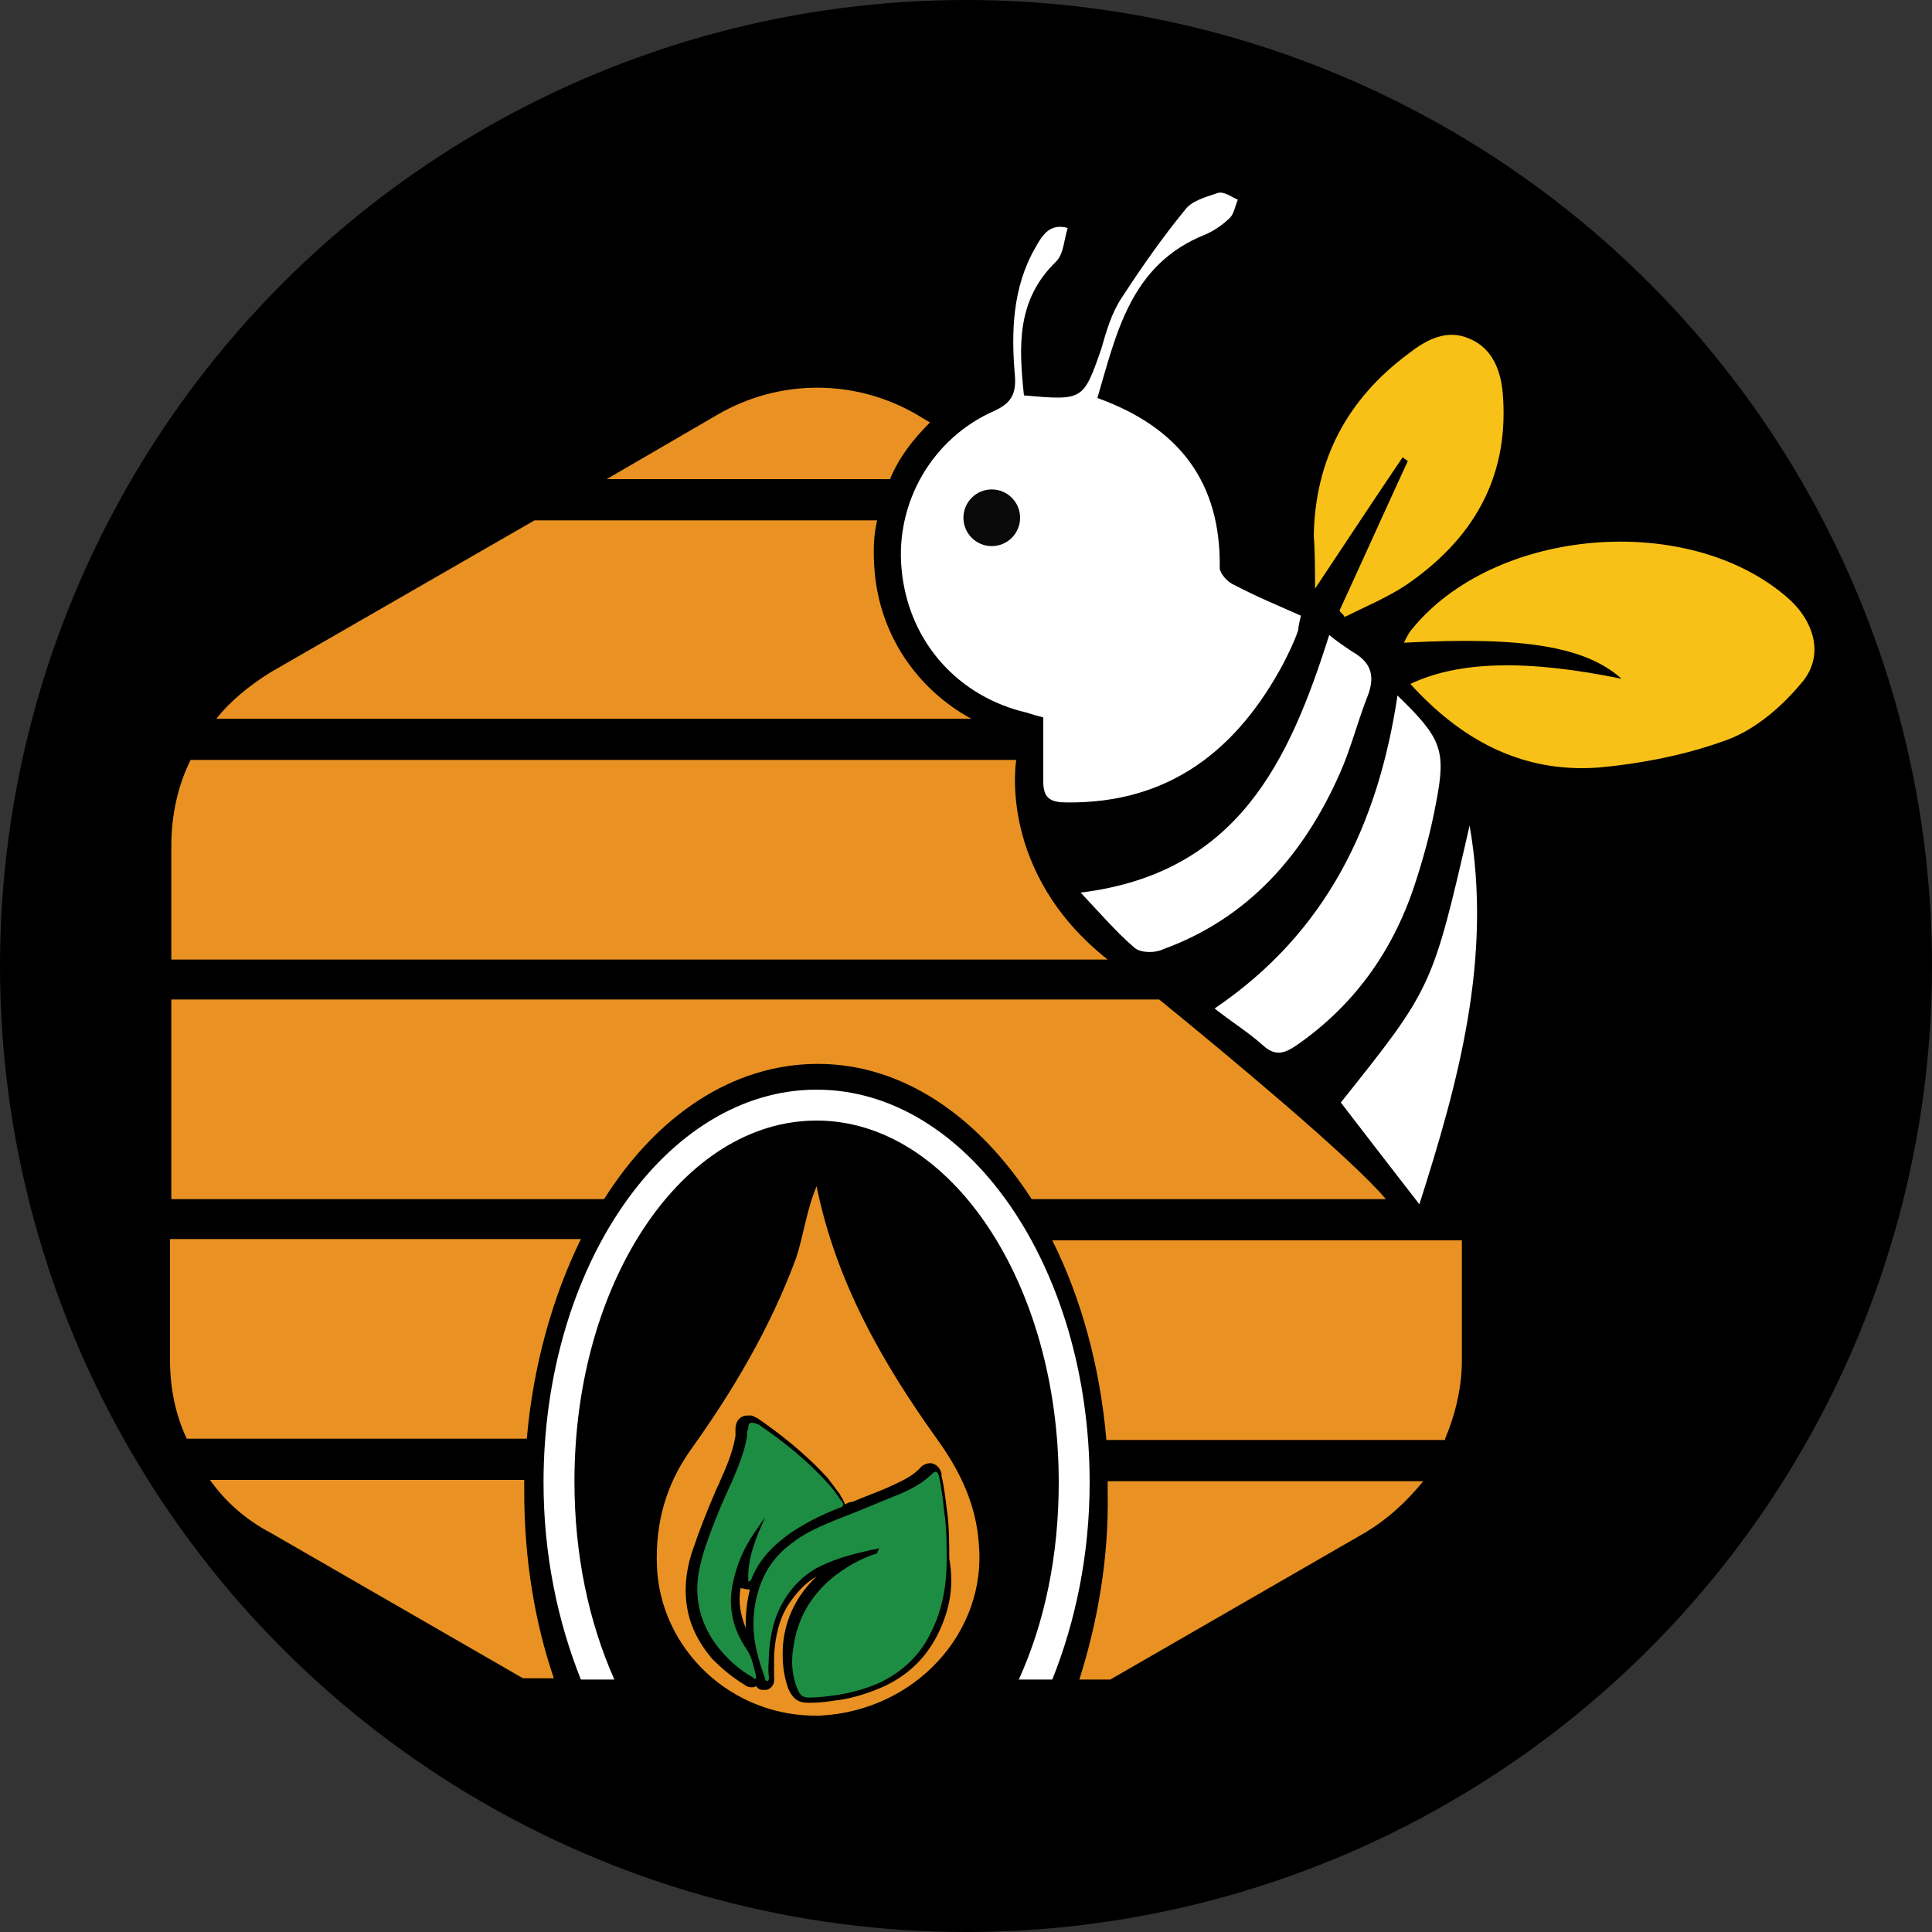
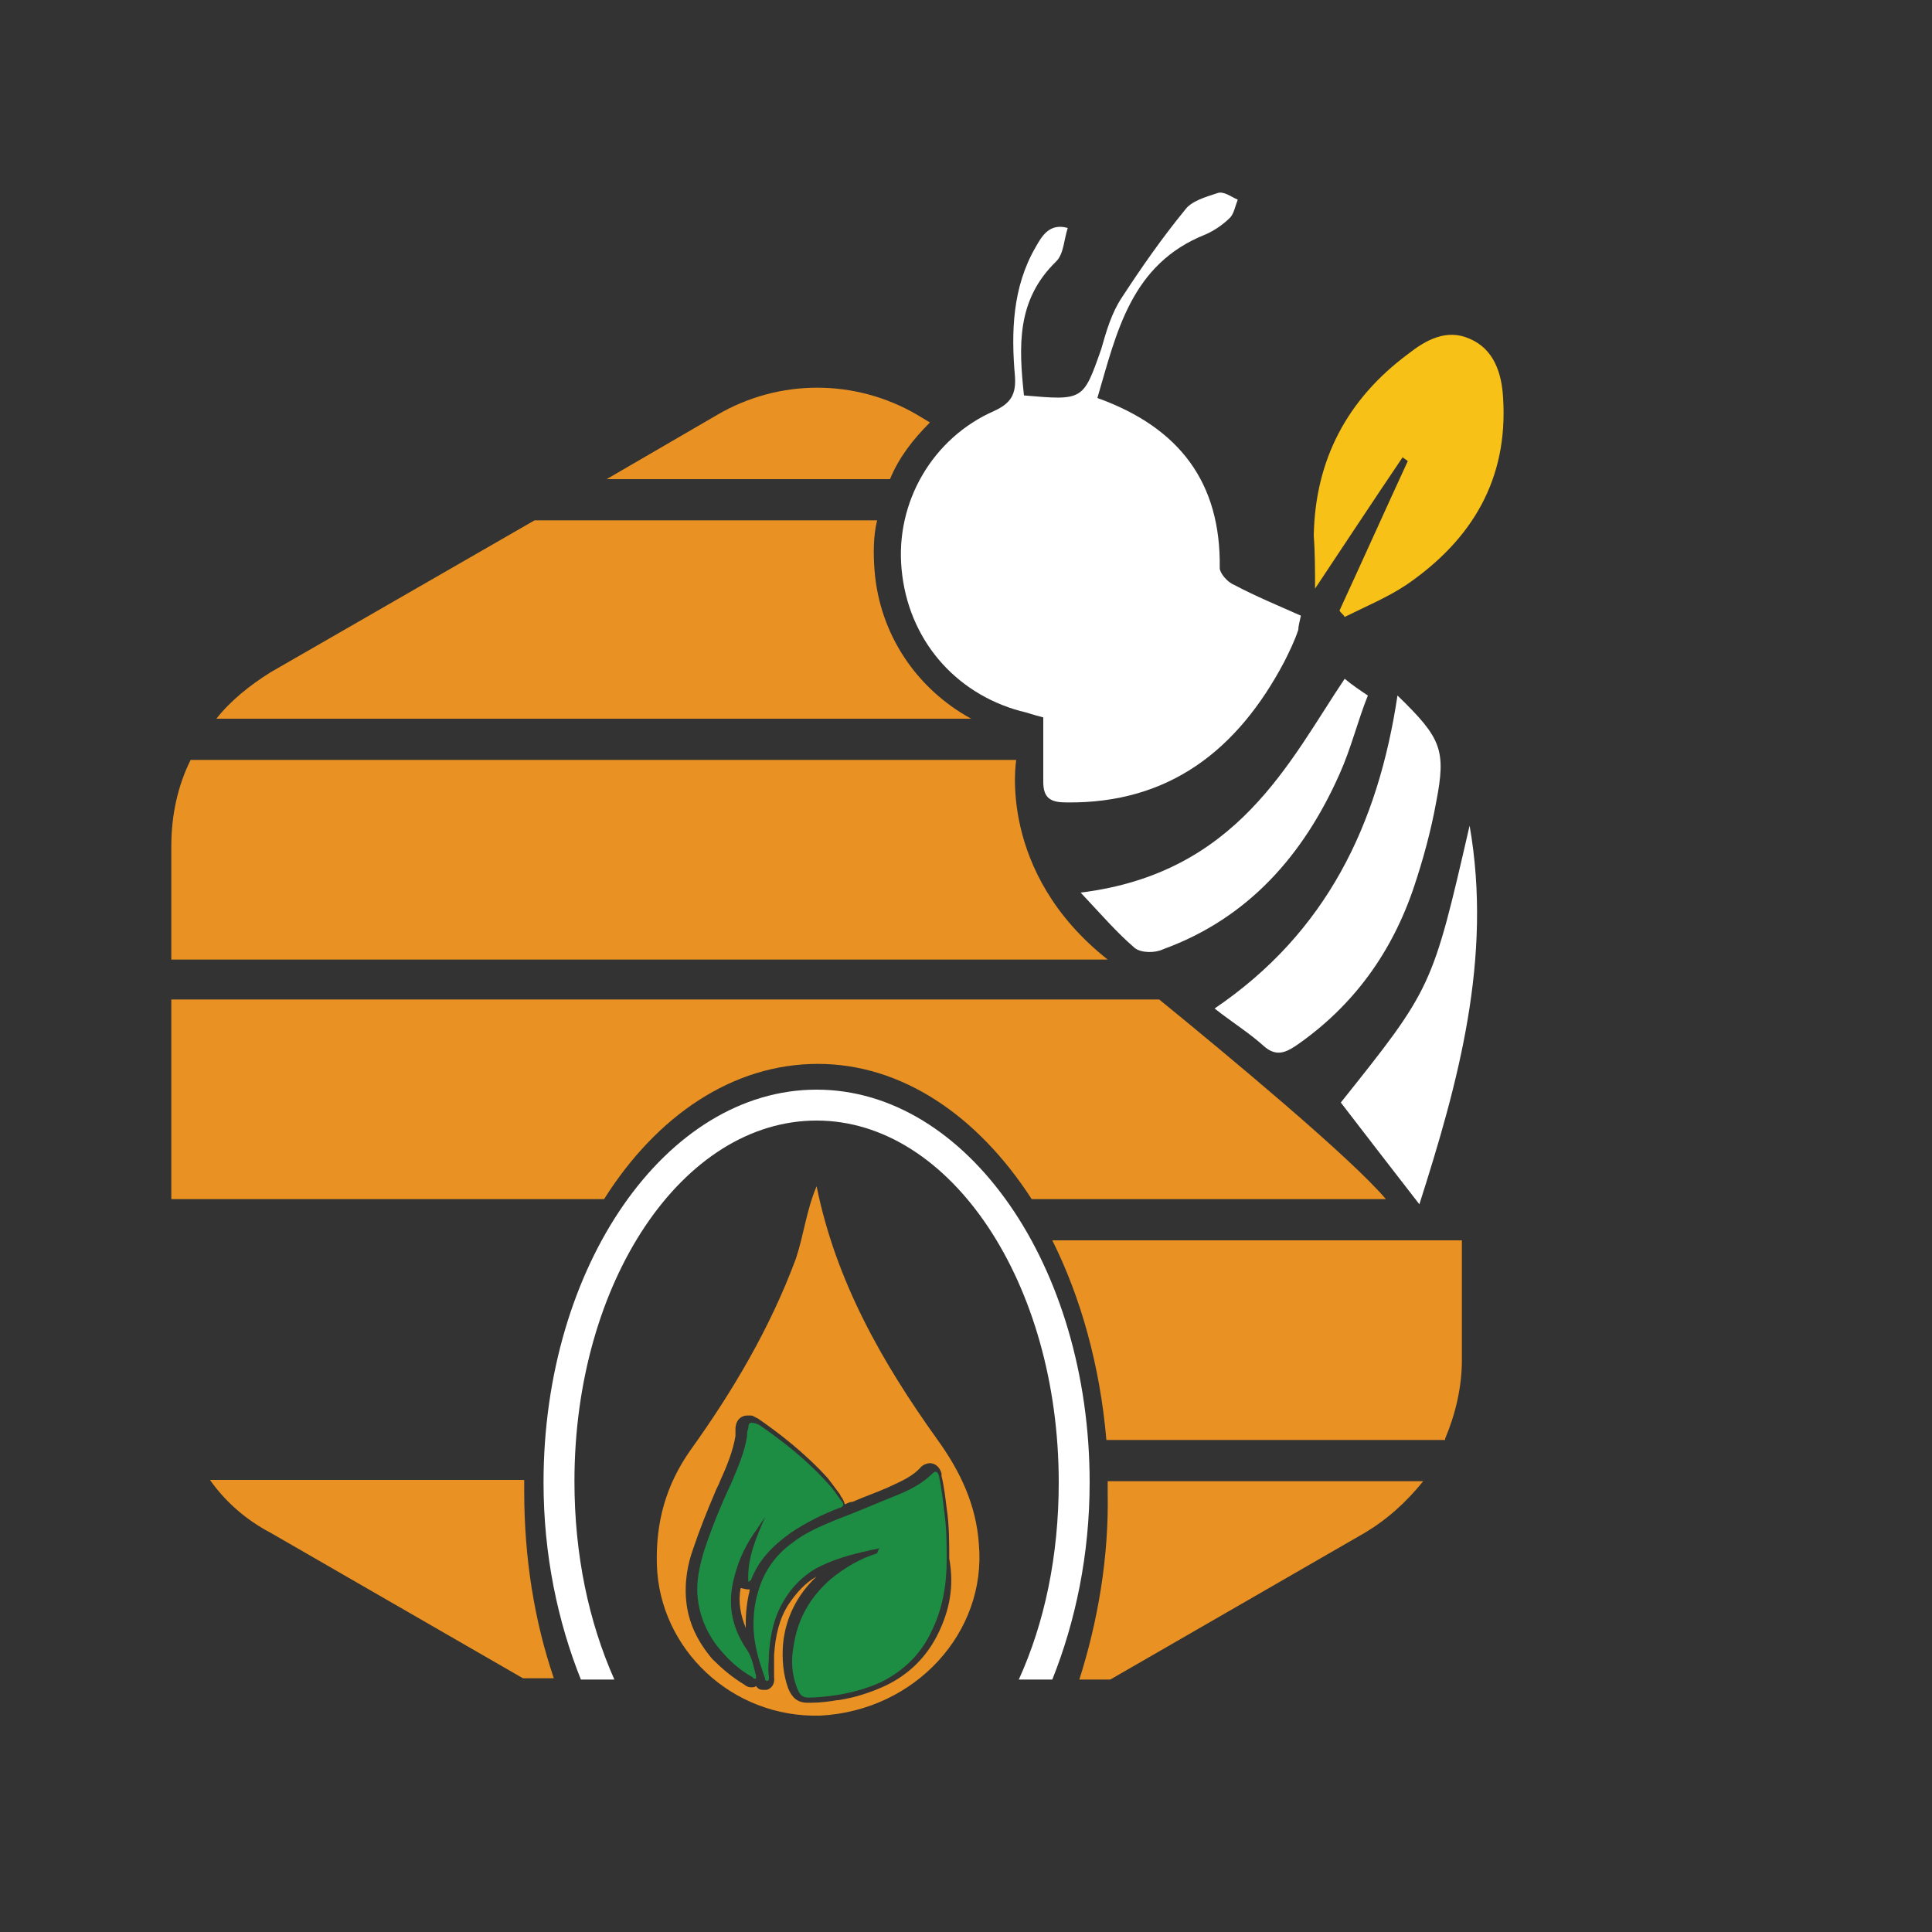
<svg xmlns="http://www.w3.org/2000/svg" version="1.1" id="Layer_1" x="0px" y="0px" viewBox="0 0 150 150" style="enable-background:new 0 0 150 150;" xml:space="preserve">
  <rect x="0" y="0" width="150" height="150" fill="#333333" stroke="none" />
  <style type="text/css">
	.st0{fill:#FFFFFF;}
	.st1{fill:#F8C117;}
	.st2{fill:#1E8D44;}
	.st3{fill:#E99223;}
	.st4{fill:none;}
	.st5{fill:#090909;}
</style>
-   <circle cx="75" cy="75" r="75" />
  <g>
    <path class="st0" d="M101,47.8c-1.8-0.8-3.5-1.5-5.2-2.4c-0.5-0.2-1.1-0.9-1.1-1.3c0.1-6.6-3.1-10.9-9.5-13.2   c1.5-5.1,2.6-10.4,8.4-12.7c0.7-0.3,1.4-0.8,1.9-1.3c0.3-0.3,0.4-0.9,0.6-1.4c-0.5-0.2-1.1-0.7-1.6-0.5c-0.9,0.3-2,0.6-2.5,1.3   c-1.8,2.2-3.4,4.5-4.9,6.8c-0.8,1.2-1.2,2.6-1.6,4c-1.4,4-1.4,4-6,3.6c-0.4-3.8-0.6-7.4,2.5-10.4c0.6-0.6,0.6-1.7,0.9-2.6   c-1.4-0.4-2,0.6-2.5,1.5c-1.8,3.1-1.9,6.6-1.6,10c0.1,1.4-0.3,2.1-1.6,2.7c-4.8,2.1-7.7,7.1-7.2,12.3c0.5,5.4,4.1,9.6,9.2,11   c0.5,0.1,1,0.3,1.8,0.5c0,1.7,0,3.3,0,5c0,1.3,0.6,1.6,1.8,1.6c8,0.1,13.3-4.1,16.9-10.9c0.4-0.8,0.8-1.6,1.1-2.5   C100.8,48.6,100.9,48.3,101,47.8z" />
-     <path class="st1" d="M109,49.9c9.3-0.5,14.1,0.3,16.9,2.8c-7.3-1.5-12.6-1.4-16.4,0.4c3.9,4.3,8.6,6.9,14.5,6.5   c3.4-0.3,7-1,10.2-2.2c2.1-0.8,4.1-2.5,5.6-4.3c1.8-2,1.2-4.6-0.8-6.5c-7.7-7-23.1-5.7-29.5,2.4C109.3,49.3,109.2,49.5,109,49.9z" />
    <path class="st1" d="M102.1,45.7c2.2-3.3,4.5-6.8,6.8-10.2c0.1,0.1,0.3,0.2,0.4,0.3c-1.8,3.9-3.5,7.7-5.3,11.6   c0.1,0.2,0.3,0.3,0.4,0.5c1.6-0.8,3.3-1.5,4.8-2.5c5.1-3.5,7.9-8.2,7.5-14.5c-0.1-1.9-0.7-3.8-2.6-4.6c-1.8-0.8-3.4,0.1-4.8,1.2   c-4.7,3.5-7.2,8.2-7.3,14.1C102.1,42.9,102.1,44.4,102.1,45.7z" />
    <path class="st0" d="M94.3,78.3c1.4,1.1,2.7,1.9,3.8,2.9c0.9,0.8,1.6,0.6,2.5,0c4.5-3.1,7.5-7.3,9.2-12.4c0.7-2.1,1.3-4.3,1.7-6.5   c0.8-4.1,0.4-5-3-8.3C107,64,103,72.4,94.3,78.3z" />
-     <path class="st0" d="M83.9,69.3c1.6,1.7,2.8,3.1,4.2,4.3c0.5,0.4,1.6,0.4,2.2,0.1c6.6-2.4,10.9-7.3,13.7-13.6   c0.9-2,1.4-4.1,2.2-6.1c0.6-1.6,0.2-2.6-1.2-3.4c-0.6-0.4-1.2-0.8-1.8-1.3C100.1,59.1,96.1,67.8,83.9,69.3z" />
+     <path class="st0" d="M83.9,69.3c1.6,1.7,2.8,3.1,4.2,4.3c0.5,0.4,1.6,0.4,2.2,0.1c6.6-2.4,10.9-7.3,13.7-13.6   c0.9-2,1.4-4.1,2.2-6.1c-0.6-0.4-1.2-0.8-1.8-1.3C100.1,59.1,96.1,67.8,83.9,69.3z" />
    <path class="st0" d="M104.1,85.6c2,2.6,4,5.2,6.1,7.9c3-9.4,5.7-19.1,3.9-29.4C111.2,76.7,111.2,76.7,104.1,85.6z" />
    <g>
      <path class="st2" d="M68.3,120.2c-0.3,0.1-0.6,0.1-0.9,0.2c-1.4,0.3-2.8,0.7-4.1,1.4c-1,0.6-1.8,1.4-2.4,2.4    c-0.8,1.3-1.1,2.7-1.2,4.2c0,0.6-0.1,1.2,0,1.8c0,0.1,0,0.3-0.1,0.3c-0.2,0-0.2-0.1-0.2-0.2c-0.5-1.4-0.9-2.7-0.9-4.2    c0-0.8,0.1-1.6,0.3-2.3c0.4-1.6,1.3-3,2.7-4c1-0.8,2.2-1.3,3.4-1.8c1.6-0.6,3.2-1.3,4.7-1.9c1-0.4,2-0.9,2.8-1.7    c0.2-0.2,0.4-0.2,0.5,0.2c0.2,0.9,0.3,1.8,0.4,2.7c0.2,1.3,0.2,2.6,0.2,3.8c0,1.9-0.3,3.8-1.2,5.6c-0.8,1.7-2.1,3-3.9,3.9    c-1.1,0.5-2.2,0.8-3.4,1c-0.7,0.1-1.5,0.2-2.2,0.2c-0.5,0-0.7-0.2-0.9-0.7c-0.4-1-0.5-2.1-0.3-3.2c0.3-2.2,1.3-3.9,2.9-5.3    c1.1-0.9,2.3-1.6,3.6-2C68.2,120.3,68.2,120.3,68.3,120.2C68.3,120.2,68.3,120.2,68.3,120.2z" />
      <g>
        <path class="st3" d="M58,123.4l-0.5-0.1l0,0c-0.2,1.1,0,2.1,0.4,3.1c0-0.1,0-0.3,0-0.4c0-0.8,0.1-1.7,0.3-2.5c0,0,0-0.1,0-0.1     C58.1,123.4,58.1,123.4,58,123.4C58.1,123.4,58.1,123.4,58,123.4z" />
        <path class="st3" d="M76,119.9c-0.2-3-1.4-5.6-3.2-8.1c-4.3-6-7.9-12.3-9.4-19.7c-0.8,1.9-1,3.8-1.6,5.6     c-2,5.4-4.9,10.3-8.2,14.9c-1.9,2.7-2.7,5.6-2.6,8.9c0.2,6.5,5.8,11.9,12.7,11.7C71.1,132.8,76.6,126.7,76,119.9z M72.9,126.7     c-0.9,1.9-2.3,3.3-4.2,4.2c-1.1,0.5-2.3,0.9-3.6,1.1l-0.1,0c-0.6,0.1-1.3,0.2-2,0.2c-0.1,0-0.2,0-0.3,0c-0.8,0-1.2-0.4-1.5-1.1     c-0.4-1.1-0.5-2.3-0.4-3.5c0.2-2,1.1-3.8,2.6-5.2c-0.9,0.5-1.6,1.3-2.2,2.2c-0.7,1.1-1,2.4-1.1,3.9l0,0.1c0,0.6,0,1.1,0,1.6     c0.1,0.8-0.5,1-0.6,1c-0.1,0-0.1,0-0.2,0c-0.2,0-0.4,0-0.6-0.3c-0.1,0.1-0.2,0.1-0.4,0.1c-0.2,0-0.4-0.1-0.5-0.2     c-1-0.6-1.8-1.3-2.5-2c-1.1-1.3-1.8-2.7-2-4.3c-0.2-1.6,0.1-3.1,0.5-4.2c0.5-1.5,1.1-3,1.7-4.4c0.1-0.3,0.3-0.6,0.4-0.9     c0.5-1.1,1-2.3,1.2-3.5c0-0.2,0-0.3,0-0.5c0-0.9,0.6-1.1,0.9-1.1c0.1,0,0.2,0,0.3,0c0.2,0,0.4,0.2,0.5,0.2     c1.6,1.1,3.7,2.7,5.5,4.7c0.3,0.4,0.6,0.8,0.9,1.2l0.1,0.2c0.1,0.1,0.2,0.3,0.3,0.6c0.2-0.1,0.4-0.2,0.6-0.2     c0.9-0.4,1.8-0.7,2.7-1.1c1.1-0.5,2-0.9,2.6-1.6c0.2-0.2,0.5-0.3,0.7-0.3c0.2,0,0.7,0.1,0.9,0.8l0,0.2c0.2,0.8,0.3,1.7,0.4,2.5     c0.2,1.3,0.2,2.7,0.2,3.9C74.1,123.2,73.7,125,72.9,126.7z" />
      </g>
      <path class="st2" d="M58.1,122.8c-0.1-1.8,0.6-3.4,1.3-5c-0.3,0.4-0.6,0.9-0.9,1.3c-0.8,1.2-1.3,2.4-1.6,3.8    c-0.4,1.9,0,3.6,1.1,5.2c0.4,0.6,0.5,1.3,0.7,2c0,0.1,0,0.2,0,0.2c-0.1,0.1-0.2,0-0.3-0.1c-0.9-0.5-1.7-1.2-2.3-1.9    c-1-1.1-1.7-2.5-1.9-4c-0.2-1.4,0.1-2.7,0.5-4c0.6-1.8,1.3-3.5,2.1-5.2c0.5-1.2,1-2.3,1.2-3.6c0-0.2,0-0.4,0.1-0.6    c0-0.4,0.1-0.5,0.5-0.4c0.1,0,0.2,0.1,0.3,0.1c1.9,1.3,3.8,2.8,5.4,4.6c0.4,0.4,0.7,0.9,1,1.3c0.3,0.3,0.2,0.5-0.2,0.6    c-1.3,0.5-2.5,1.1-3.7,1.9c-1.4,1-2.5,2.1-3.1,3.7C58.2,122.7,58.2,122.8,58.1,122.8z" />
    </g>
-     <path class="st3" d="M13.2,96.3v9.3c0,2.1,0.4,4.2,1.3,6.1h26.4c0.5-5.7,2-11,4.2-15.5H13.2z" />
    <path class="st3" d="M112.2,111.7c0.8-1.9,1.3-4,1.3-6.1v-9.3H81.7c2.2,4.4,3.7,9.7,4.2,15.5H112.2z" />
    <path class="st4" d="M108.7,75.7c-0.4,0.7-0.9,1.3-1.4,1.9h0.3C108,77,108.4,76.4,108.7,75.7z" />
-     <path class="st4" d="M97.7,57.6c-0.4,0.5-0.9,1-1.4,1.4h0.5C97.2,58.5,97.5,58.1,97.7,57.6z" />
    <path class="st4" d="M106.4,49.2c0.2,0.2,0.4,0.3,0.6,0.5c0-0.3,0.1-0.6,0.3-0.9c0,0,0,0,0,0c-0.2,0.1-0.3,0.2-0.5,0.2   C106.7,49,106.5,49.1,106.4,49.2z" />
    <path class="st3" d="M67.9,44.3c-0.1-1.3-0.1-2.7,0.2-3.9H41.5L21,52.2c-1.6,1-3.1,2.2-4.2,3.6h58.6C71.2,53.5,68.3,49.3,67.9,44.3   z" />
    <path class="st3" d="M72.2,32.8l-1-0.6c-4.8-2.8-10.7-2.8-15.5,0l-8.6,5h22C69.8,35.5,70.9,34.1,72.2,32.8z" />
    <path class="st3" d="M40.7,114.9H16.3c1.2,1.7,2.8,3.1,4.7,4.1l19.6,11.3h2.4c-1.5-4.4-2.3-9.3-2.3-14.5   C40.7,115.5,40.7,115.2,40.7,114.9z" />
    <path class="st3" d="M83.8,130.4h2.4l19.6-11.3c1.9-1.1,3.4-2.5,4.7-4.1H86c0,0.3,0,0.6,0,0.9C86.1,121,85.2,126,83.8,130.4z" />
    <path class="st4" d="M63.4,87C53,87,44.6,99.5,44.6,115c0,5.7,1.1,10.9,3.1,15.3h31.4c1.9-4.4,3.1-9.7,3.1-15.3   C82.2,99.5,73.8,87,63.4,87z" />
    <path class="st0" d="M44.6,115C44.6,99.5,53,87,63.4,87c10.4,0,18.8,12.6,18.8,28.1c0,5.7-1.1,10.9-3.1,15.3h2.6   c1.8-4.5,2.9-9.7,2.9-15.3c0-16.8-9.5-30.5-21.2-30.5c-11.7,0-21.2,13.7-21.2,30.5c0,5.6,1.1,10.8,2.9,15.3h2.6   C45.7,125.9,44.6,120.7,44.6,115z" />
-     <circle class="st5" cx="77" cy="40.2" r="2.2" />
    <path class="st3" d="M78.9,59H14.8c-1,2-1.5,4.3-1.5,6.7v8.8H86C77.4,67.7,78.9,59,78.9,59z" />
    <path class="st3" d="M90,77.6H13.3v15.5h33.6c4.1-6.5,10-10.5,16.6-10.5c6.5,0,12.4,4,16.6,10.5h27.5C104.9,89.9,95.4,82,90,77.6z" />
  </g>
</svg>